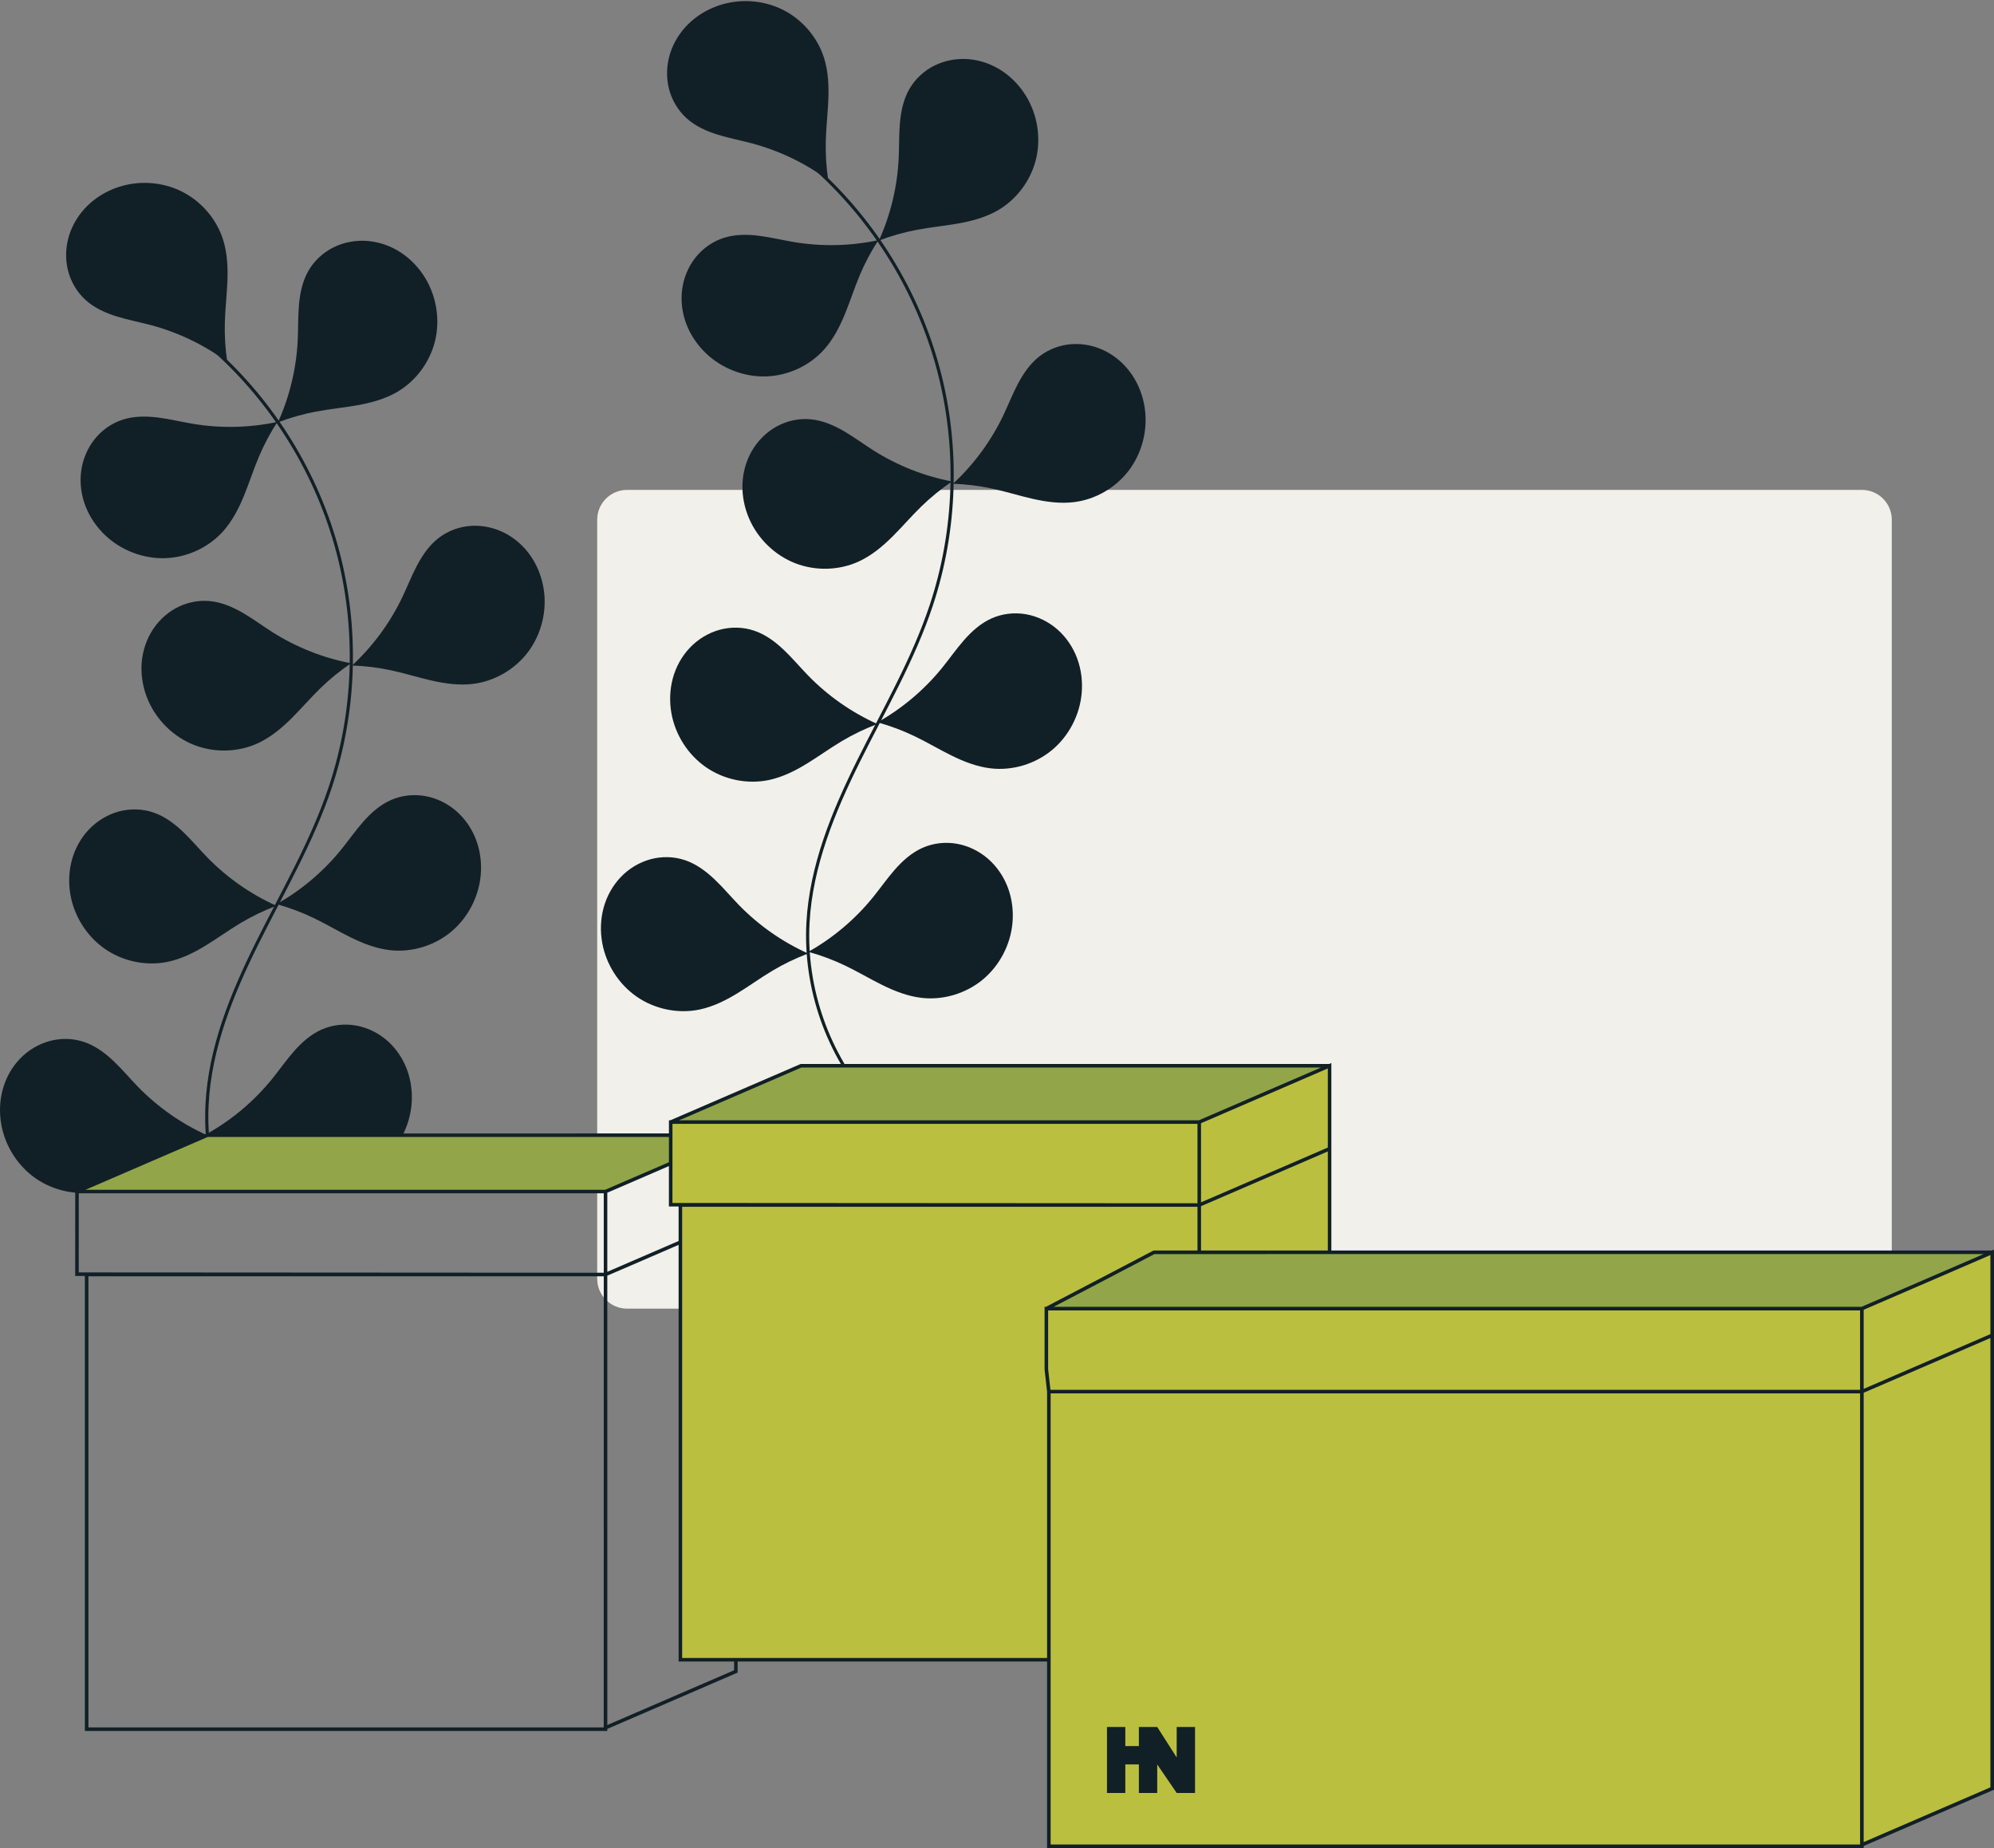
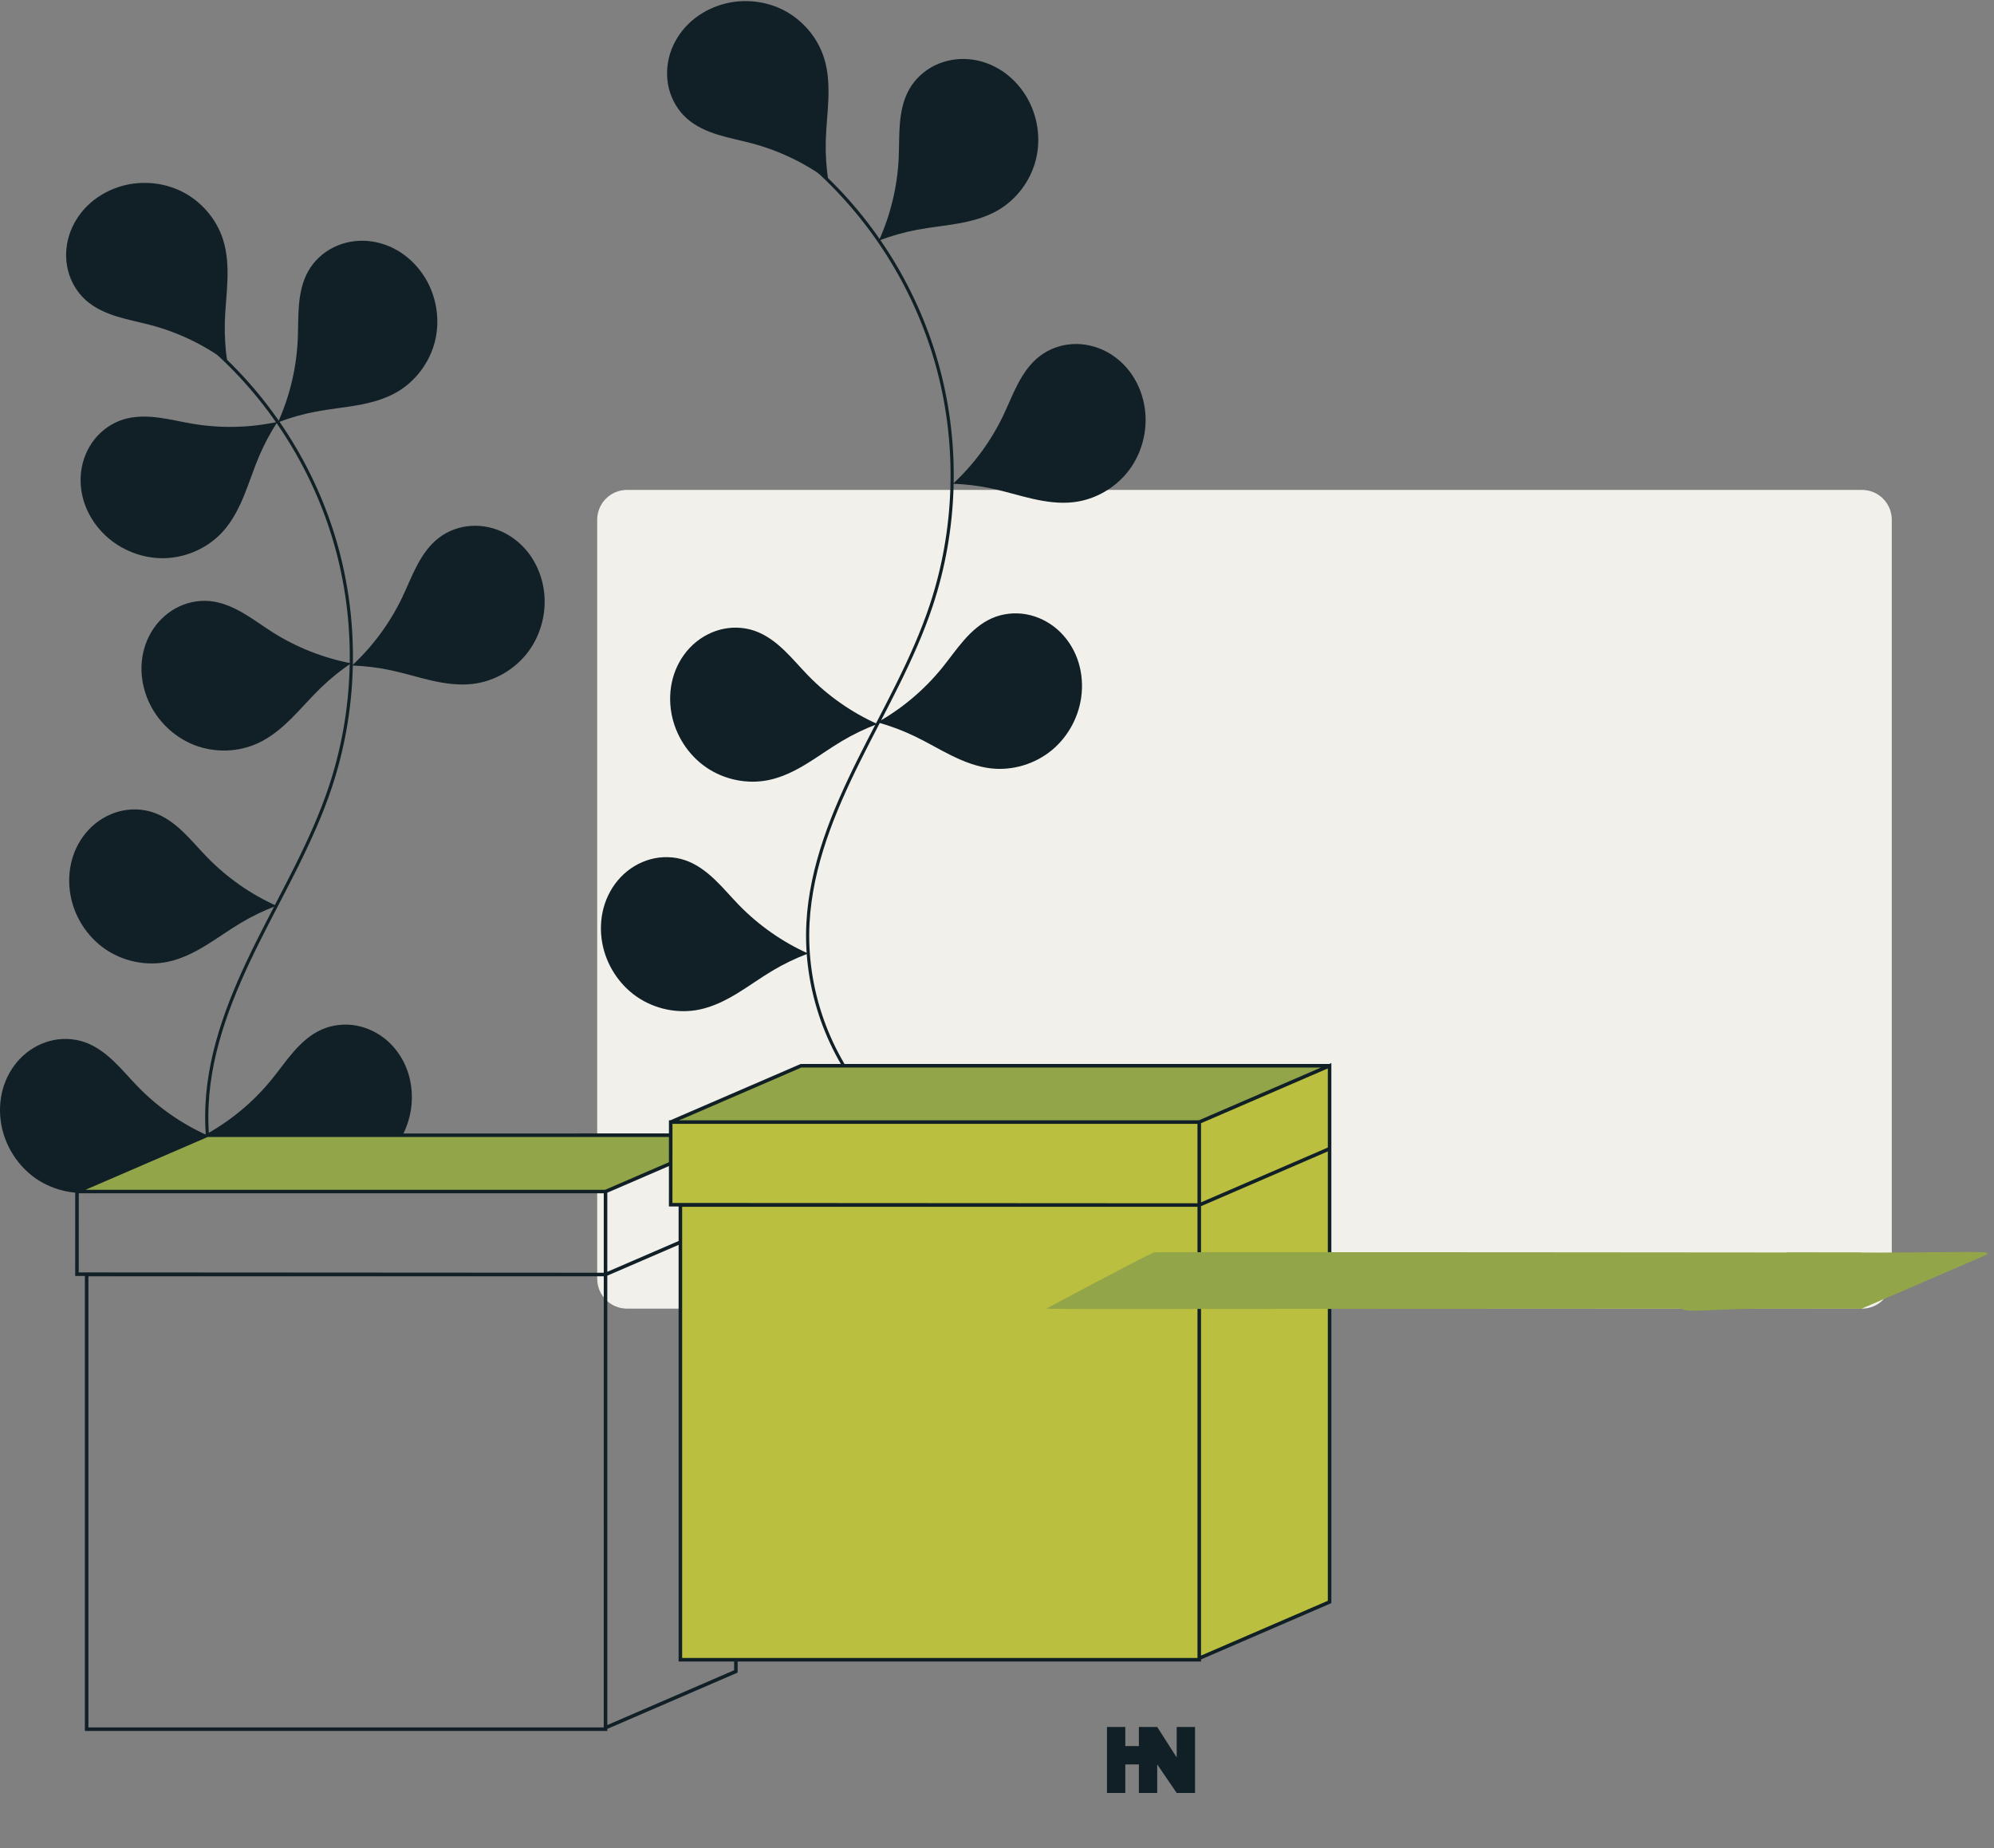
<svg xmlns="http://www.w3.org/2000/svg" xmlns:ns1="http://www.inkscape.org/namespaces/inkscape" xmlns:ns2="http://sodipodi.sourceforge.net/DTD/sodipodi-0.dtd" width="63.06mm" height="58.446mm" viewBox="0 0 63.06 58.446" id="svg1" ns1:version="1.4.1 (1:1.4.1+202503302257+93de688d07)" ns2:docname="box-with-flower2.svg">
  <rect x="0" y="0" width="63.06" height="58.446" fill="#808080" stroke="none" />
  <defs id="defs1" />
  <g ns1:groupmode="layer" id="layer14" ns1:label="Ebene 2" transform="translate(-89.451,-129.117)">
    <path id="rect2-1" style="fill:#f2f0eb;fill-opacity:1;stroke-width:0.339;stroke-linejoin:round" d="m 109.283,144.611 h 39.05 c 0.523,0 0.945,0.421 0.945,0.945 v 24.002 c 0,0.523 -0.421,0.945 -0.945,0.945 h -39.05 c -0.523,0 -0.945,-0.421 -0.945,-0.945 v -24.002 c 0,-0.523 0.421,-0.945 0.945,-0.945 z" ns2:nodetypes="sssssssss" />
    <path id="rect2-1-8" style="fill:#f2f0eb;fill-opacity:0.122;stroke-width:0.339;stroke-linejoin:round" d="m 109.283,144.611 h 39.05 c 0.523,0 0.945,0.421 0.945,0.945 v 24.002 c 0,0.523 -0.421,0.945 -0.945,0.945 h -39.05 c -0.523,0 -0.945,-0.421 -0.945,-0.945 v -24.002 c 0,-0.523 0.421,-0.945 0.945,-0.945 z" ns2:nodetypes="sssssssss" />
  </g>
  <g ns1:label="Ebene 1" ns1:groupmode="layer" id="layer1" transform="translate(-89.451,-129.117)">
    <path style="fill:none;fill-opacity:0.122;stroke:#112026;stroke-width:0.1;stroke-linejoin:bevel;stroke-opacity:1" d="m 12.291,222.759 c -1.38,-1.544 -2.118,-3.645 -2.008,-5.712 0.096,-1.804 0.803,-3.518 1.607,-5.135 0.804,-1.617 1.721,-3.191 2.291,-4.905 0.795,-2.393 0.876,-5.018 0.23,-7.456 -0.646,-2.438 -2.016,-4.678 -3.892,-6.364" id="path1" ns1:path-effect="#path-effect1" ns1:original-d="m 12.291365,222.75892 c -0.669324,-1.86475 -1.338651,-3.84761 -2.007976,-5.71235 -0.6693266,-1.86475 2.598558,-6.65388 3.897837,-10.03988 1.299279,-3.386 -2.44107,-9.21307 -3.661603,-13.81961" ns2:nodetypes="cssc" transform="translate(104.72,-58.742)" />
    <path style="fill:#112026;fill-opacity:1;stroke:#112026;stroke-width:0;stroke-linejoin:bevel;stroke-dasharray:none;stroke-opacity:1" d="m 20.563,199.644 c -0.04,-0.416 -0.117,-0.829 -0.23,-1.232 -0.118,-0.422 -0.276,-0.832 -0.399,-1.253 -0.123,-0.421 -0.211,-0.857 -0.186,-1.295 0.04,-0.692 0.378,-1.361 0.907,-1.81 0.529,-0.448 1.241,-0.672 1.932,-0.612 0.371,0.032 0.736,0.143 1.057,0.33 0.322,0.188 0.599,0.453 0.793,0.771 0.194,0.318 0.303,0.688 0.304,1.06 8.22e-4,0.372 -0.108,0.745 -0.317,1.054 -0.209,0.31 -0.511,0.547 -0.83,0.741 -0.319,0.194 -0.66,0.351 -0.987,0.533 -0.781,0.436 -1.48,1.02 -2.046,1.712 z" id="path2" ns1:path-effect="#path-effect2" ns1:original-d="m 20.562632,199.64436 c 0,0 -0.153123,-0.80737 -0.229682,-1.23193 -0.07656,-0.42457 -0.375844,-1.6913 -0.584648,-2.54739 -0.208801,-0.85609 1.8653,-1.61473 2.83971,-2.4221 0.974407,-0.80737 1.231932,2.12282 1.837457,3.21555 0.605525,1.09273 -1.204092,0.86305 -1.816579,1.27369 -0.612484,0.41064 -2.046258,1.71218 -2.046258,1.71218 z" transform="matrix(-0.97,0.244,0.244,0.97,86.877,-63.855)" ns2:nodetypes="csssssc" />
    <path style="fill:#112026;fill-opacity:1;stroke:#112026;stroke-width:0;stroke-linejoin:bevel;stroke-dasharray:none;stroke-opacity:1" d="m 20.563,199.644 c -0.04,-0.416 -0.117,-0.829 -0.23,-1.232 -0.118,-0.422 -0.276,-0.832 -0.399,-1.253 -0.123,-0.421 -0.211,-0.857 -0.186,-1.295 0.04,-0.692 0.378,-1.361 0.907,-1.81 0.529,-0.448 1.241,-0.672 1.932,-0.612 0.371,0.032 0.736,0.143 1.057,0.33 0.322,0.188 0.599,0.453 0.793,0.771 0.194,0.318 0.303,0.688 0.304,1.06 8.22e-4,0.372 -0.108,0.745 -0.317,1.054 -0.209,0.31 -0.511,0.547 -0.83,0.741 -0.319,0.194 -0.66,0.351 -0.987,0.533 -0.781,0.436 -1.48,1.02 -2.046,1.712 z" id="path2-2" ns1:path-effect="#path-effect2-5" ns1:original-d="m 20.562632,199.64436 c 0,0 -0.153123,-0.80737 -0.229682,-1.23193 -0.07656,-0.42457 -0.375844,-1.6913 -0.584648,-2.54739 -0.208801,-0.85609 1.8653,-1.61473 2.83971,-2.4221 0.974407,-0.80737 1.231932,2.12282 1.837457,3.21555 0.605525,1.09273 -1.204092,0.86305 -1.816579,1.27369 -0.612484,0.41064 -2.046258,1.71218 -2.046258,1.71218 z" transform="matrix(-0.444,-0.896,-0.896,0.444,305.255,66.508)" ns2:nodetypes="csssssc" />
-     <path style="fill:#112026;fill-opacity:1;stroke:#112026;stroke-width:0;stroke-linejoin:bevel;stroke-dasharray:none;stroke-opacity:1" d="m 20.563,199.644 c -0.04,-0.416 -0.117,-0.829 -0.23,-1.232 -0.118,-0.422 -0.276,-0.832 -0.399,-1.253 -0.123,-0.421 -0.211,-0.857 -0.186,-1.295 0.04,-0.692 0.378,-1.361 0.907,-1.81 0.529,-0.448 1.241,-0.672 1.932,-0.612 0.371,0.032 0.736,0.143 1.057,0.33 0.322,0.188 0.599,0.453 0.793,0.771 0.194,0.318 0.303,0.688 0.304,1.06 8.22e-4,0.372 -0.108,0.745 -0.317,1.054 -0.209,0.31 -0.511,0.547 -0.83,0.741 -0.319,0.194 -0.66,0.351 -0.987,0.533 -0.781,0.436 -1.48,1.02 -2.046,1.712 z" id="path2-2-0" ns1:path-effect="#path-effect2-5-2" ns1:original-d="m 20.562632,199.64436 c 0,0 -0.153123,-0.80737 -0.229682,-1.23193 -0.07656,-0.42457 -0.375844,-1.6913 -0.584648,-2.54739 -0.208801,-0.85609 1.8653,-1.61473 2.83971,-2.4221 0.974407,-0.80737 1.231932,2.12282 1.837457,3.21555 0.605525,1.09273 -1.204092,0.86305 -1.816579,1.27369 -0.612484,0.41064 -2.046258,1.71218 -2.046258,1.71218 z" transform="rotate(-141.421,57.884,151.26)" ns2:nodetypes="csssssc" />
+     <path style="fill:#112026;fill-opacity:1;stroke:#112026;stroke-width:0;stroke-linejoin:bevel;stroke-dasharray:none;stroke-opacity:1" d="m 20.563,199.644 z" id="path2-2-0" ns1:path-effect="#path-effect2-5-2" ns1:original-d="m 20.562632,199.64436 c 0,0 -0.153123,-0.80737 -0.229682,-1.23193 -0.07656,-0.42457 -0.375844,-1.6913 -0.584648,-2.54739 -0.208801,-0.85609 1.8653,-1.61473 2.83971,-2.4221 0.974407,-0.80737 1.231932,2.12282 1.837457,3.21555 0.605525,1.09273 -1.204092,0.86305 -1.816579,1.27369 -0.612484,0.41064 -2.046258,1.71218 -2.046258,1.71218 z" transform="rotate(-141.421,57.884,151.26)" ns2:nodetypes="csssssc" />
    <path style="fill:#112026;fill-opacity:1;stroke:#112026;stroke-width:0;stroke-linejoin:bevel;stroke-dasharray:none;stroke-opacity:1" d="m 20.563,199.644 c -0.04,-0.416 -0.117,-0.829 -0.23,-1.232 -0.118,-0.422 -0.276,-0.832 -0.399,-1.253 -0.123,-0.421 -0.211,-0.857 -0.186,-1.295 0.04,-0.692 0.378,-1.361 0.907,-1.81 0.529,-0.448 1.241,-0.672 1.932,-0.612 0.371,0.032 0.736,0.143 1.057,0.33 0.322,0.188 0.599,0.453 0.793,0.771 0.194,0.318 0.303,0.688 0.304,1.06 8.22e-4,0.372 -0.108,0.745 -0.317,1.054 -0.209,0.31 -0.511,0.547 -0.83,0.741 -0.319,0.194 -0.66,0.351 -0.987,0.533 -0.781,0.436 -1.48,1.02 -2.046,1.712 z" id="path2-2-2" ns1:path-effect="#path-effect2-5-0" ns1:original-d="m 20.562632,199.64436 c 0,0 -0.153123,-0.80737 -0.229682,-1.23193 -0.07656,-0.42457 -0.375844,-1.6913 -0.584648,-2.54739 -0.208801,-0.85609 1.8653,-1.61473 2.83971,-2.4221 0.974407,-0.80737 1.231932,2.12282 1.837457,3.21555 0.605525,1.09273 -1.204092,0.86305 -1.816579,1.27369 -0.612484,0.41064 -2.046258,1.71218 -2.046258,1.71218 z" transform="matrix(-0.061,-0.998,-0.998,0.061,320.086,152.759)" ns2:nodetypes="csssssc" />
-     <path style="fill:#112026;fill-opacity:1;stroke:#112026;stroke-width:0;stroke-linejoin:bevel;stroke-dasharray:none;stroke-opacity:1" d="m 20.563,199.644 c -0.04,-0.416 -0.117,-0.829 -0.23,-1.232 -0.118,-0.422 -0.276,-0.832 -0.399,-1.253 -0.123,-0.421 -0.211,-0.857 -0.186,-1.295 0.04,-0.692 0.378,-1.361 0.907,-1.81 0.529,-0.448 1.241,-0.672 1.932,-0.612 0.371,0.032 0.736,0.143 1.057,0.33 0.322,0.188 0.599,0.453 0.793,0.771 0.194,0.318 0.303,0.688 0.304,1.06 8.22e-4,0.372 -0.108,0.745 -0.317,1.054 -0.209,0.31 -0.511,0.547 -0.83,0.741 -0.319,0.194 -0.66,0.351 -0.987,0.533 -0.781,0.436 -1.48,1.02 -2.046,1.712 z" id="path2-2-0-6" ns1:path-effect="#path-effect2-5-2-6" ns1:original-d="m 20.562632,199.64436 c 0,0 -0.153123,-0.80737 -0.229682,-1.23193 -0.07656,-0.42457 -0.375844,-1.6913 -0.584648,-2.54739 -0.208801,-0.85609 1.8653,-1.61473 2.83971,-2.4221 0.974407,-0.80737 1.231932,2.12282 1.837457,3.21555 0.605525,1.09273 -1.204092,0.86305 -1.816579,1.27369 -0.612484,0.41064 -2.046258,1.71218 -2.046258,1.71218 z" transform="rotate(-118.544,53.626,142.57)" ns2:nodetypes="csssssc" />
    <path style="fill:#112026;fill-opacity:1;stroke:#112026;stroke-width:0;stroke-linejoin:bevel;stroke-dasharray:none;stroke-opacity:1" d="m 20.563,199.644 c -0.04,-0.416 -0.117,-0.829 -0.23,-1.232 -0.118,-0.422 -0.276,-0.832 -0.399,-1.253 -0.123,-0.421 -0.211,-0.857 -0.186,-1.295 0.04,-0.692 0.378,-1.361 0.907,-1.81 0.529,-0.448 1.241,-0.672 1.932,-0.612 0.371,0.032 0.736,0.143 1.057,0.33 0.322,0.188 0.599,0.453 0.793,0.771 0.194,0.318 0.303,0.688 0.304,1.06 8.22e-4,0.372 -0.108,0.745 -0.317,1.054 -0.209,0.31 -0.511,0.547 -0.83,0.741 -0.319,0.194 -0.66,0.351 -0.987,0.533 -0.781,0.436 -1.48,1.02 -2.046,1.712 z" id="path2-2-2-5" ns1:path-effect="#path-effect2-5-0-3" ns1:original-d="m 20.562632,199.64436 c 0,0 -0.153123,-0.80737 -0.229682,-1.23193 -0.07656,-0.42457 -0.375844,-1.6913 -0.584648,-2.54739 -0.208801,-0.85609 1.8653,-1.61473 2.83971,-2.4221 0.974407,-0.80737 1.231932,2.12282 1.837457,3.21555 0.605525,1.09273 -1.204092,0.86305 -1.816579,1.27369 -0.612484,0.41064 -2.046258,1.71218 -2.046258,1.71218 z" transform="matrix(0.173,-0.985,-0.985,-0.173,310.292,206.753)" ns2:nodetypes="csssssc" />
    <path style="fill:#112026;fill-opacity:1;stroke:#112026;stroke-width:0;stroke-linejoin:bevel;stroke-dasharray:none;stroke-opacity:1" d="m 20.563,199.644 c -0.04,-0.416 -0.117,-0.829 -0.23,-1.232 -0.118,-0.422 -0.276,-0.832 -0.399,-1.253 -0.123,-0.421 -0.211,-0.857 -0.186,-1.295 0.04,-0.692 0.378,-1.361 0.907,-1.81 0.529,-0.448 1.241,-0.672 1.932,-0.612 0.371,0.032 0.736,0.143 1.057,0.33 0.322,0.188 0.599,0.453 0.793,0.771 0.194,0.318 0.303,0.688 0.304,1.06 8.22e-4,0.372 -0.108,0.745 -0.317,1.054 -0.209,0.31 -0.511,0.547 -0.83,0.741 -0.319,0.194 -0.66,0.351 -0.987,0.533 -0.781,0.436 -1.48,1.02 -2.046,1.712 z" id="path2-2-0-6-9" ns1:path-effect="#path-effect2-5-2-6-2" ns1:original-d="m 20.562632,199.64436 c 0,0 -0.153123,-0.80737 -0.229682,-1.23193 -0.07656,-0.42457 -0.375844,-1.6913 -0.584648,-2.54739 -0.208801,-0.85609 1.8653,-1.61473 2.83971,-2.4221 0.974407,-0.80737 1.231932,2.12282 1.837457,3.21555 0.605525,1.09273 -1.204092,0.86305 -1.816579,1.27369 -0.612484,0.41064 -2.046258,1.71218 -2.046258,1.71218 z" transform="rotate(-105.119,50.647,138.832)" ns2:nodetypes="csssssc" />
-     <path style="fill:#112026;fill-opacity:1;stroke:#112026;stroke-width:0;stroke-linejoin:bevel;stroke-dasharray:none;stroke-opacity:1" d="m 20.563,199.644 c -0.04,-0.416 -0.117,-0.829 -0.23,-1.232 -0.118,-0.422 -0.276,-0.832 -0.399,-1.253 -0.123,-0.421 -0.211,-0.857 -0.186,-1.295 0.04,-0.692 0.378,-1.361 0.907,-1.81 0.529,-0.448 1.241,-0.672 1.932,-0.612 0.371,0.032 0.736,0.143 1.057,0.33 0.322,0.188 0.599,0.453 0.793,0.771 0.194,0.318 0.303,0.688 0.304,1.06 8.22e-4,0.372 -0.108,0.745 -0.317,1.054 -0.209,0.31 -0.511,0.547 -0.83,0.741 -0.319,0.194 -0.66,0.351 -0.987,0.533 -0.781,0.436 -1.48,1.02 -2.046,1.712 z" id="path2-2-2-5-9" ns1:path-effect="#path-effect2-5-0-3-1" ns1:original-d="m 20.562632,199.64436 c 0,0 -0.153123,-0.80737 -0.229682,-1.23193 -0.07656,-0.42457 -0.375844,-1.6913 -0.584648,-2.54739 -0.208801,-0.85609 1.8653,-1.61473 2.83971,-2.4221 0.974407,-0.80737 1.231932,2.12282 1.837457,3.21555 0.605525,1.09273 -1.204092,0.86305 -1.816579,1.27369 -0.612484,0.41064 -2.046258,1.71218 -2.046258,1.71218 z" transform="matrix(0.173,-0.985,-0.985,-0.173,308.104,214.011)" ns2:nodetypes="csssssc" />
    <path style="fill:#112026;fill-opacity:1;stroke:#112026;stroke-width:0;stroke-linejoin:bevel;stroke-dasharray:none;stroke-opacity:1" d="m 20.563,199.644 c -0.04,-0.416 -0.117,-0.829 -0.23,-1.232 -0.118,-0.422 -0.276,-0.832 -0.399,-1.253 -0.123,-0.421 -0.211,-0.857 -0.186,-1.295 0.04,-0.692 0.378,-1.361 0.907,-1.81 0.529,-0.448 1.241,-0.672 1.932,-0.612 0.371,0.032 0.736,0.143 1.057,0.33 0.322,0.188 0.599,0.453 0.793,0.771 0.194,0.318 0.303,0.688 0.304,1.06 8.22e-4,0.372 -0.108,0.745 -0.317,1.054 -0.209,0.31 -0.511,0.547 -0.83,0.741 -0.319,0.194 -0.66,0.351 -0.987,0.533 -0.781,0.436 -1.48,1.02 -2.046,1.712 z" id="path2-2-0-6-9-3" ns1:path-effect="#path-effect2-5-2-6-2-6" ns1:original-d="m 20.562632,199.64436 c 0,0 -0.153123,-0.80737 -0.229682,-1.23193 -0.07656,-0.42457 -0.375844,-1.6913 -0.584648,-2.54739 -0.208801,-0.85609 1.8653,-1.61473 2.83971,-2.4221 0.974407,-0.80737 1.231932,2.12282 1.837457,3.21555 0.605525,1.09273 -1.204092,0.86305 -1.816579,1.27369 -0.612484,0.41064 -2.046258,1.71218 -2.046258,1.71218 z" transform="rotate(-105.119,52.331,143.299)" ns2:nodetypes="csssssc" />
    <path style="fill:none;fill-opacity:0.122;stroke:#112026;stroke-width:0.1;stroke-linejoin:bevel;stroke-opacity:1" d="m 10.638,219.795 c -0.279,-0.885 -0.4,-1.821 -0.354,-2.748 0.088,-1.805 0.794,-3.52 1.599,-5.137 0.806,-1.617 1.726,-3.189 2.298,-4.903 0.799,-2.393 0.882,-5.019 0.236,-7.457 -0.646,-2.438 -2.019,-4.679 -3.898,-6.362" id="path1-1" ns1:path-effect="#path-effect1-7" ns1:original-d="m 10.637737,219.79454 c -0.6693237,-1.86475 0.314977,-0.88323 -0.354348,-2.74797 -0.6693266,-1.86475 2.598558,-6.65388 3.897837,-10.03988 1.299279,-3.386 -2.44107,-9.21307 -3.661603,-13.81961" ns2:nodetypes="cssc" transform="translate(85.715,-52.994)" />
    <path style="fill:#112026;fill-opacity:1;stroke:#112026;stroke-width:0;stroke-linejoin:bevel;stroke-dasharray:none;stroke-opacity:1" d="m 20.563,199.644 c -0.04,-0.416 -0.117,-0.829 -0.23,-1.232 -0.118,-0.422 -0.276,-0.832 -0.399,-1.253 -0.123,-0.421 -0.211,-0.857 -0.186,-1.295 0.04,-0.692 0.378,-1.361 0.907,-1.81 0.529,-0.448 1.241,-0.672 1.932,-0.612 0.371,0.032 0.736,0.143 1.057,0.33 0.322,0.188 0.599,0.453 0.793,0.771 0.194,0.318 0.303,0.688 0.304,1.06 8.22e-4,0.372 -0.108,0.745 -0.317,1.054 -0.209,0.31 -0.511,0.547 -0.83,0.741 -0.319,0.194 -0.66,0.351 -0.987,0.533 -0.781,0.436 -1.48,1.02 -2.046,1.712 z" id="path2-29" ns1:path-effect="#path-effect2-7" ns1:original-d="m 20.562632,199.64436 c 0,0 -0.153123,-0.80737 -0.229682,-1.23193 -0.07656,-0.42457 -0.375844,-1.6913 -0.584648,-2.54739 -0.208801,-0.85609 1.8653,-1.61473 2.83971,-2.4221 0.974407,-0.80737 1.231932,2.12282 1.837457,3.21555 0.605525,1.09273 -1.204092,0.86305 -1.816579,1.27369 -0.612484,0.41064 -2.046258,1.71218 -2.046258,1.71218 z" transform="matrix(-0.97,0.244,0.244,0.97,67.872,-58.106)" ns2:nodetypes="csssssc" />
    <path style="fill:#112026;fill-opacity:1;stroke:#112026;stroke-width:0;stroke-linejoin:bevel;stroke-dasharray:none;stroke-opacity:1" d="m 20.563,199.644 c -0.04,-0.416 -0.117,-0.829 -0.23,-1.232 -0.118,-0.422 -0.276,-0.832 -0.399,-1.253 -0.123,-0.421 -0.211,-0.857 -0.186,-1.295 0.04,-0.692 0.378,-1.361 0.907,-1.81 0.529,-0.448 1.241,-0.672 1.932,-0.612 0.371,0.032 0.736,0.143 1.057,0.33 0.322,0.188 0.599,0.453 0.793,0.771 0.194,0.318 0.303,0.688 0.304,1.06 8.22e-4,0.372 -0.108,0.745 -0.317,1.054 -0.209,0.31 -0.511,0.547 -0.83,0.741 -0.319,0.194 -0.66,0.351 -0.987,0.533 -0.781,0.436 -1.48,1.02 -2.046,1.712 z" id="path2-2-3" ns1:path-effect="#path-effect2-5-6" ns1:original-d="m 20.562632,199.64436 c 0,0 -0.153123,-0.80737 -0.229682,-1.23193 -0.07656,-0.42457 -0.375844,-1.6913 -0.584648,-2.54739 -0.208801,-0.85609 1.8653,-1.61473 2.83971,-2.4221 0.974407,-0.80737 1.231932,2.12282 1.837457,3.21555 0.605525,1.09273 -1.204092,0.86305 -1.816579,1.27369 -0.612484,0.41064 -2.046258,1.71218 -2.046258,1.71218 z" transform="matrix(-0.444,-0.896,-0.896,0.444,286.25,72.257)" ns2:nodetypes="csssssc" />
    <path style="fill:#112026;fill-opacity:1;stroke:#112026;stroke-width:0;stroke-linejoin:bevel;stroke-dasharray:none;stroke-opacity:1" d="m 20.563,199.644 c -0.04,-0.416 -0.117,-0.829 -0.23,-1.232 -0.118,-0.422 -0.276,-0.832 -0.399,-1.253 -0.123,-0.421 -0.211,-0.857 -0.186,-1.295 0.04,-0.692 0.378,-1.361 0.907,-1.81 0.529,-0.448 1.241,-0.672 1.932,-0.612 0.371,0.032 0.736,0.143 1.057,0.33 0.322,0.188 0.599,0.453 0.793,0.771 0.194,0.318 0.303,0.688 0.304,1.06 8.22e-4,0.372 -0.108,0.745 -0.317,1.054 -0.209,0.31 -0.511,0.547 -0.83,0.741 -0.319,0.194 -0.66,0.351 -0.987,0.533 -0.781,0.436 -1.48,1.02 -2.046,1.712 z" id="path2-2-0-9" ns1:path-effect="#path-effect2-5-2-7" ns1:original-d="m 20.562632,199.64436 c 0,0 -0.153123,-0.80737 -0.229682,-1.23193 -0.07656,-0.42457 -0.375844,-1.6913 -0.584648,-2.54739 -0.208801,-0.85609 1.8653,-1.61473 2.83971,-2.4221 0.974407,-0.80737 1.231932,2.12282 1.837457,3.21555 0.605525,1.09273 -1.204092,0.86305 -1.816579,1.27369 -0.612484,0.41064 -2.046258,1.71218 -2.046258,1.71218 z" transform="rotate(-141.421,49.387,157.46)" ns2:nodetypes="csssssc" />
    <path style="fill:#112026;fill-opacity:1;stroke:#112026;stroke-width:0;stroke-linejoin:bevel;stroke-dasharray:none;stroke-opacity:1" d="m 20.563,199.644 c -0.04,-0.416 -0.117,-0.829 -0.23,-1.232 -0.118,-0.422 -0.276,-0.832 -0.399,-1.253 -0.123,-0.421 -0.211,-0.857 -0.186,-1.295 0.04,-0.692 0.378,-1.361 0.907,-1.81 0.529,-0.448 1.241,-0.672 1.932,-0.612 0.371,0.032 0.736,0.143 1.057,0.33 0.322,0.188 0.599,0.453 0.793,0.771 0.194,0.318 0.303,0.688 0.304,1.06 8.22e-4,0.372 -0.108,0.745 -0.317,1.054 -0.209,0.31 -0.511,0.547 -0.83,0.741 -0.319,0.194 -0.66,0.351 -0.987,0.533 -0.781,0.436 -1.48,1.02 -2.046,1.712 z" id="path2-2-2-0" ns1:path-effect="#path-effect2-5-0-36" ns1:original-d="m 20.562632,199.64436 c 0,0 -0.153123,-0.80737 -0.229682,-1.23193 -0.07656,-0.42457 -0.375844,-1.6913 -0.584648,-2.54739 -0.208801,-0.85609 1.8653,-1.61473 2.83971,-2.4221 0.974407,-0.80737 1.231932,2.12282 1.837457,3.21555 0.605525,1.09273 -1.204092,0.86305 -1.816579,1.27369 -0.612484,0.41064 -2.046258,1.71218 -2.046258,1.71218 z" transform="matrix(-0.061,-0.998,-0.998,0.061,301.081,158.507)" ns2:nodetypes="csssssc" />
    <path style="fill:#112026;fill-opacity:1;stroke:#112026;stroke-width:0;stroke-linejoin:bevel;stroke-dasharray:none;stroke-opacity:1" d="m 20.563,199.644 c -0.04,-0.416 -0.117,-0.829 -0.23,-1.232 -0.118,-0.422 -0.276,-0.832 -0.399,-1.253 -0.123,-0.421 -0.211,-0.857 -0.186,-1.295 0.04,-0.692 0.378,-1.361 0.907,-1.81 0.529,-0.448 1.241,-0.672 1.932,-0.612 0.371,0.032 0.736,0.143 1.057,0.33 0.322,0.188 0.599,0.453 0.793,0.771 0.194,0.318 0.303,0.688 0.304,1.06 8.22e-4,0.372 -0.108,0.745 -0.317,1.054 -0.209,0.31 -0.511,0.547 -0.83,0.741 -0.319,0.194 -0.66,0.351 -0.987,0.533 -0.781,0.436 -1.48,1.02 -2.046,1.712 z" id="path2-2-0-6-8" ns1:path-effect="#path-effect2-5-2-6-5" ns1:original-d="m 20.562632,199.64436 c 0,0 -0.153123,-0.80737 -0.229682,-1.23193 -0.07656,-0.42457 -0.375844,-1.6913 -0.584648,-2.54739 -0.208801,-0.85609 1.8653,-1.61473 2.83971,-2.4221 0.974407,-0.80737 1.231932,2.12282 1.837457,3.21555 0.605525,1.09273 -1.204092,0.86305 -1.816579,1.27369 -0.612484,0.41064 -2.046258,1.71218 -2.046258,1.71218 z" transform="rotate(-118.544,45.832,151.093)" ns2:nodetypes="csssssc" />
-     <path style="fill:#112026;fill-opacity:1;stroke:#112026;stroke-width:0;stroke-linejoin:bevel;stroke-dasharray:none;stroke-opacity:1" d="m 20.563,199.644 c -0.04,-0.416 -0.117,-0.829 -0.23,-1.232 -0.118,-0.422 -0.276,-0.832 -0.399,-1.253 -0.123,-0.421 -0.211,-0.857 -0.186,-1.295 0.04,-0.692 0.378,-1.361 0.907,-1.81 0.529,-0.448 1.241,-0.672 1.932,-0.612 0.371,0.032 0.736,0.143 1.057,0.33 0.322,0.188 0.599,0.453 0.793,0.771 0.194,0.318 0.303,0.688 0.304,1.06 8.22e-4,0.372 -0.108,0.745 -0.317,1.054 -0.209,0.31 -0.511,0.547 -0.83,0.741 -0.319,0.194 -0.66,0.351 -0.987,0.533 -0.781,0.436 -1.48,1.02 -2.046,1.712 z" id="path2-2-2-5-8" ns1:path-effect="#path-effect2-5-0-3-6" ns1:original-d="m 20.562632,199.64436 c 0,0 -0.153123,-0.80737 -0.229682,-1.23193 -0.07656,-0.42457 -0.375844,-1.6913 -0.584648,-2.54739 -0.208801,-0.85609 1.8653,-1.61473 2.83971,-2.4221 0.974407,-0.80737 1.231932,2.12282 1.837457,3.21555 0.605525,1.09273 -1.204092,0.86305 -1.816579,1.27369 -0.612484,0.41064 -2.046258,1.71218 -2.046258,1.71218 z" transform="matrix(0.173,-0.985,-0.985,-0.173,291.287,212.502)" ns2:nodetypes="csssssc" />
    <path style="fill:#112026;fill-opacity:1;stroke:#112026;stroke-width:0;stroke-linejoin:bevel;stroke-dasharray:none;stroke-opacity:1" d="m 20.563,199.644 c -0.04,-0.416 -0.117,-0.829 -0.23,-1.232 -0.118,-0.422 -0.276,-0.832 -0.399,-1.253 -0.123,-0.421 -0.211,-0.857 -0.186,-1.295 0.04,-0.692 0.378,-1.361 0.907,-1.81 0.529,-0.448 1.241,-0.672 1.932,-0.612 0.371,0.032 0.736,0.143 1.057,0.33 0.322,0.188 0.599,0.453 0.793,0.771 0.194,0.318 0.303,0.688 0.304,1.06 8.22e-4,0.372 -0.108,0.745 -0.317,1.054 -0.209,0.31 -0.511,0.547 -0.83,0.741 -0.319,0.194 -0.66,0.351 -0.987,0.533 -0.781,0.436 -1.48,1.02 -2.046,1.712 z" id="path2-2-0-6-9-5" ns1:path-effect="#path-effect2-5-2-6-2-3" ns1:original-d="m 20.562632,199.64436 c 0,0 -0.153123,-0.80737 -0.229682,-1.23193 -0.07656,-0.42457 -0.375844,-1.6913 -0.584648,-2.54739 -0.208801,-0.85609 1.8653,-1.61473 2.83971,-2.4221 0.974407,-0.80737 1.231932,2.12282 1.837457,3.21555 0.605525,1.09273 -1.204092,0.86305 -1.816579,1.27369 -0.612484,0.41064 -2.046258,1.71218 -2.046258,1.71218 z" transform="rotate(-105.119,43.345,148.982)" ns2:nodetypes="csssssc" />
    <path style="fill:#112026;fill-opacity:1;stroke:#112026;stroke-width:0;stroke-linejoin:bevel;stroke-dasharray:none;stroke-opacity:1" d="m 20.563,199.644 c -0.04,-0.416 -0.117,-0.829 -0.23,-1.232 -0.118,-0.422 -0.276,-0.832 -0.399,-1.253 -0.123,-0.421 -0.211,-0.857 -0.186,-1.295 0.04,-0.692 0.378,-1.361 0.907,-1.81 0.529,-0.448 1.241,-0.672 1.932,-0.612 0.371,0.032 0.736,0.143 1.057,0.33 0.322,0.188 0.599,0.453 0.793,0.771 0.194,0.318 0.303,0.688 0.304,1.06 8.22e-4,0.372 -0.108,0.745 -0.317,1.054 -0.209,0.31 -0.511,0.547 -0.83,0.741 -0.319,0.194 -0.66,0.351 -0.987,0.533 -0.781,0.436 -1.48,1.02 -2.046,1.712 z" id="path2-2-2-5-9-0" ns1:path-effect="#path-effect2-5-0-3-1-9" ns1:original-d="m 20.562632,199.64436 c 0,0 -0.153123,-0.80737 -0.229682,-1.23193 -0.07656,-0.42457 -0.375844,-1.6913 -0.584648,-2.54739 -0.208801,-0.85609 1.8653,-1.61473 2.83971,-2.4221 0.974407,-0.80737 1.231932,2.12282 1.837457,3.21555 0.605525,1.09273 -1.204092,0.86305 -1.816579,1.27369 -0.612484,0.41064 -2.046258,1.71218 -2.046258,1.71218 z" transform="matrix(0.173,-0.985,-0.985,-0.173,289.099,219.759)" ns2:nodetypes="csssssc" />
    <path style="fill:#112026;fill-opacity:1;stroke:#112026;stroke-width:0;stroke-linejoin:bevel;stroke-dasharray:none;stroke-opacity:1" d="m 20.563,199.644 c -0.04,-0.416 -0.117,-0.829 -0.23,-1.232 -0.118,-0.422 -0.276,-0.832 -0.399,-1.253 -0.123,-0.421 -0.211,-0.857 -0.186,-1.295 0.04,-0.692 0.378,-1.361 0.907,-1.81 0.529,-0.448 1.241,-0.672 1.932,-0.612 0.371,0.032 0.736,0.143 1.057,0.33 0.322,0.188 0.599,0.453 0.793,0.771 0.194,0.318 0.303,0.688 0.304,1.06 8.22e-4,0.372 -0.108,0.745 -0.317,1.054 -0.209,0.31 -0.511,0.547 -0.83,0.741 -0.319,0.194 -0.66,0.351 -0.987,0.533 -0.781,0.436 -1.48,1.02 -2.046,1.712 z" id="path2-2-0-6-9-3-9" ns1:path-effect="#path-effect2-5-2-6-2-6-4" ns1:original-d="m 20.562632,199.64436 c 0,0 -0.153123,-0.80737 -0.229682,-1.23193 -0.07656,-0.42457 -0.375844,-1.6913 -0.584648,-2.54739 -0.208801,-0.85609 1.8653,-1.61473 2.83971,-2.4221 0.974407,-0.80737 1.231932,2.12282 1.837457,3.21555 0.605525,1.09273 -1.204092,0.86305 -1.816579,1.27369 -0.612484,0.41064 -2.046258,1.71218 -2.046258,1.71218 z" transform="rotate(-105.119,45.03,153.449)" ns2:nodetypes="csssssc" />
  </g>
  <g ns1:groupmode="layer" id="layer15" ns1:label="Ebene 3" transform="translate(-89.451,-129.117)">
    <path style="fill:#92a649;fill-opacity:1;stroke:none;stroke-width:0.015;stroke-linejoin:bevel;stroke-dasharray:none;stroke-opacity:1" d="m 111.156,164.389 c 0.066,-0.029 0.784,-0.339 1.759,-0.76 l 1.869,-0.808 8.053,-7e-5 8.661,-8e-5 -2.061,0.89 -2.061,0.891 h -8.357 c -6.806,-0.001 -8.223,0.044 -8.123,0 z" id="path22" ns2:nodetypes="cscccccccc" />
    <path style="fill:#92a649;fill-opacity:1;stroke:none;stroke-width:0.015;stroke-linejoin:bevel;stroke-dasharray:none;stroke-opacity:1" d="m 93.738,166 2.27,-0.981 9.734,-8e-5 4.92,0.042 -2.2e-4,0.422 -2e-4,0.427 -1.044,0.451 -1.017,0.44 h -3.903 -12.812 z" id="path23" ns2:nodetypes="ccccccccccc" />
    <path id="path10-9" style="fill:none;fill-opacity:1;stroke:#112026;stroke-width:0.112;stroke-linecap:round;stroke-opacity:1" d="m 96.008,165.019 16.715,-1.5e-4 m -4.122,4.405 4.122,-1.781 m -4.122,1.781 -16.716,-0.01 0.001,-2.614 h 16.715 z m 0,1e-5 H 92.191 v 14.38 h 16.409 z m -16.715,-2.624 4.122,-1.781 m 16.715,-1.5e-4 v 2.624 11.71 2.624 l -4.122,1.781 V 181.134 169.424 166.8 Z" ns2:nodetypes="ccccccccccccccccccccccccc" />
    <path id="path10-9-4" style="fill:#bbbf3f;fill-opacity:1;stroke:#112026;stroke-width:0.112;stroke-linecap:round;stroke-opacity:1" d="m 114.784,162.822 16.715,-1.5e-4 m -4.122,4.405 4.122,-1.781 m -4.122,1.781 -16.716,-0.01 0.001,-2.614 h 16.715 z m 0,1e-5 h -16.409 v 14.38 h 16.409 z m -16.715,-2.624 4.122,-1.781 m 16.715,-1.5e-4 v 2.624 11.71 2.624 l -4.122,1.781 v -2.624 -11.71 -2.624 z" ns2:nodetypes="ccccccccccccccccccccccccc" />
    <path style="fill:#92a649;fill-opacity:1;stroke:none;stroke-width:0.025;stroke-linecap:round;stroke-opacity:1" d="m 150.087,169.745 c 1.011,-0.437 2.096,-0.904 2.132,-0.921 0.012,-0.005 0.198,-0.09 -0.019,-0.102 -0.501,-0.028 -1.854,0.009 -3.197,0.008 l -3.037,-0.003 -0.011,0.122 -0.011,0.122 -1.557,0.672 c -0.856,0.37 -1.853,0.671 -1.74,0.858 0.093,0.155 0.966,-0.001 2.752,0 l 2.933,-1.3e-4 z" id="path13-4-4-9" ns2:nodetypes="ccsccccssccc" />
    <path style="fill:#92a649;fill-opacity:1;stroke:none;stroke-width:0.025;stroke-linecap:round;stroke-opacity:1" d="m 148.303,168.729 c 0,0 -22.323,-0.021 -22.355,-0.007 -0.349,0.146 -3.394,1.77 -3.404,1.781 -0.008,0.008 0.53,0.012 1.535,0.012 l 24.255,-0.012 z" id="path15-8-1" ns2:nodetypes="ccsscc" />
-     <path id="path10-8-7-7" style="fill:#bbbf3f;fill-opacity:1;stroke:#112026;stroke-width:0.113;stroke-linecap:round;stroke-dasharray:none;stroke-opacity:1" d="m 125.947,168.722 26.508,-1.4e-4 m -4.122,4.405 4.122,-1.781 m -4.122,1.781 h -25.712 l -0.079,-0.703 v -1.921 h 25.791 z m 0,0 h -25.712 v 14.38 h 25.712 z m -25.791,-2.624 3.404,-1.781 m 26.508,-1.4e-4 v 2.624 11.71 2.624 l -4.122,1.781 v -2.624 -11.71 -2.624 z" ns2:nodetypes="cccccccccccccccccccccccccc" />
    <path id="rect11-3-2" style="fill:#112026;fill-opacity:1;stroke:none;stroke-width:0.331;stroke-linejoin:round;stroke-dasharray:none;stroke-opacity:1" d="m 124.459,183.733 v 0.605 0.58 0.902 h 0.58 v -0.902 h 0.429 v 0.902 h 0.58 v -0.902 l 0.616,0.902 h 0.58 v -2.087 h -0.58 v 0.966 l -0.616,-0.966 h -0.58 v 0.605 h -0.429 v -0.605 z" ns2:nodetypes="ccccccccccccccccccccc" />
  </g>
</svg>